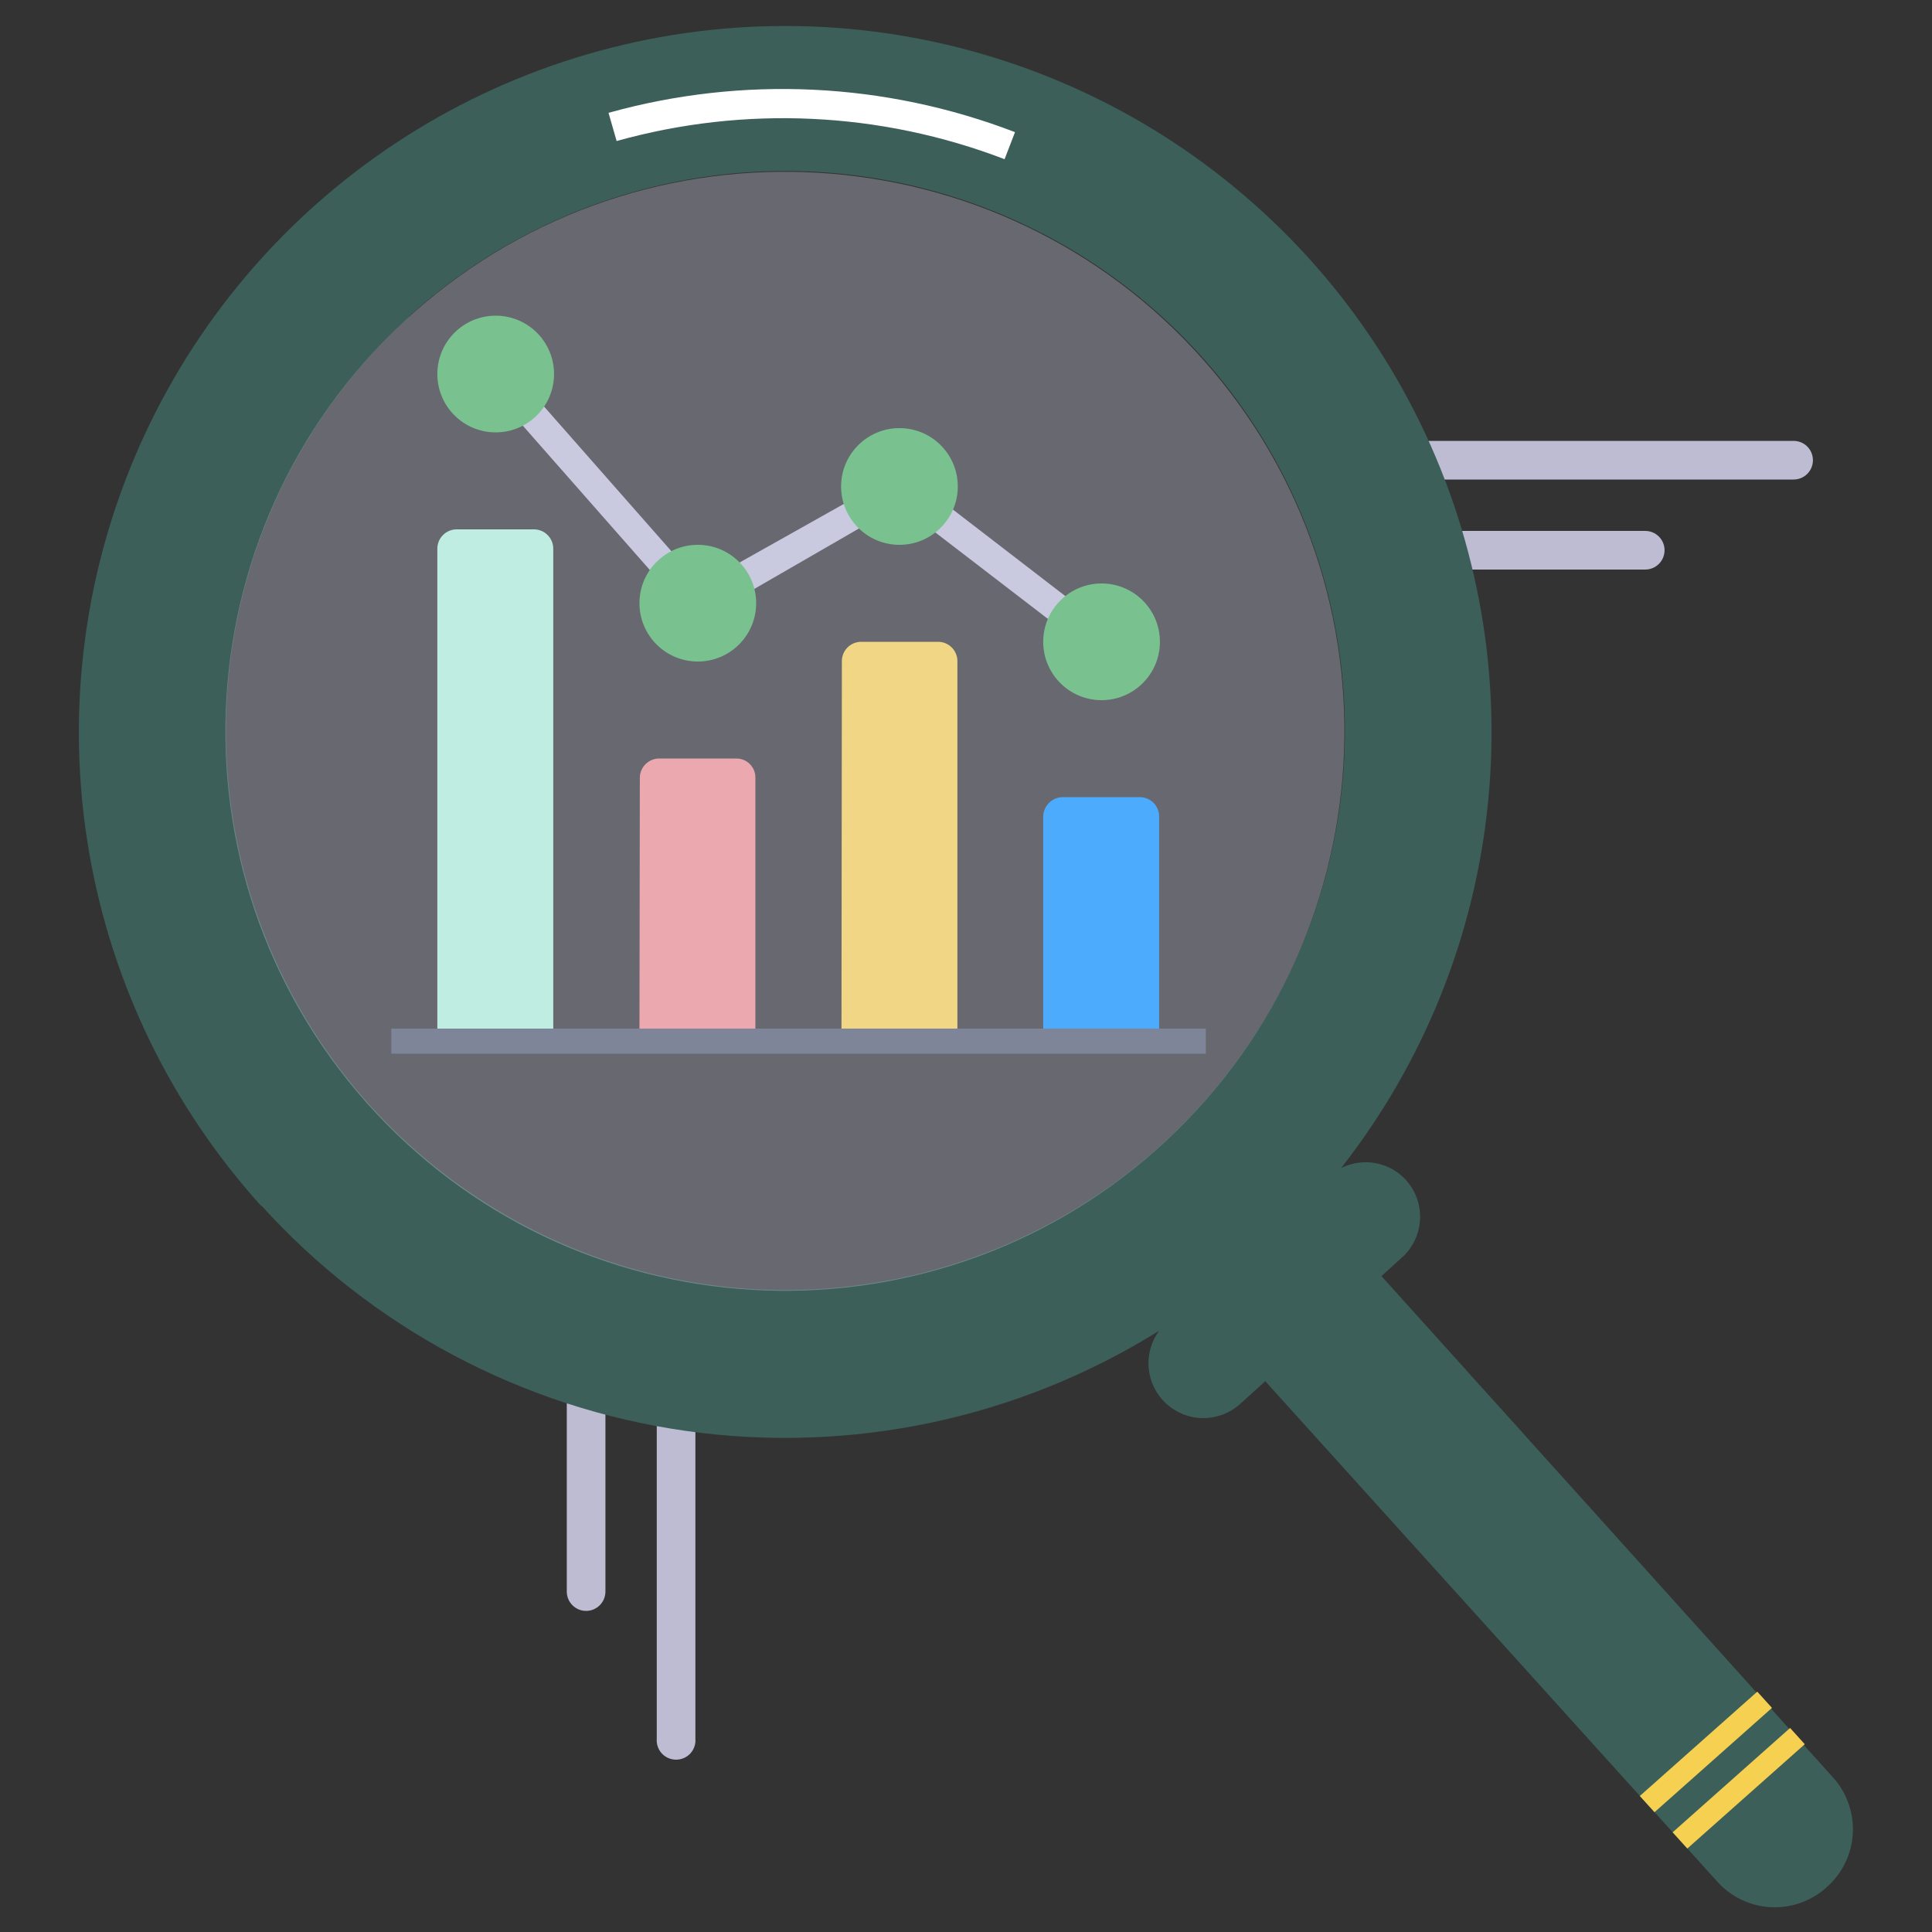
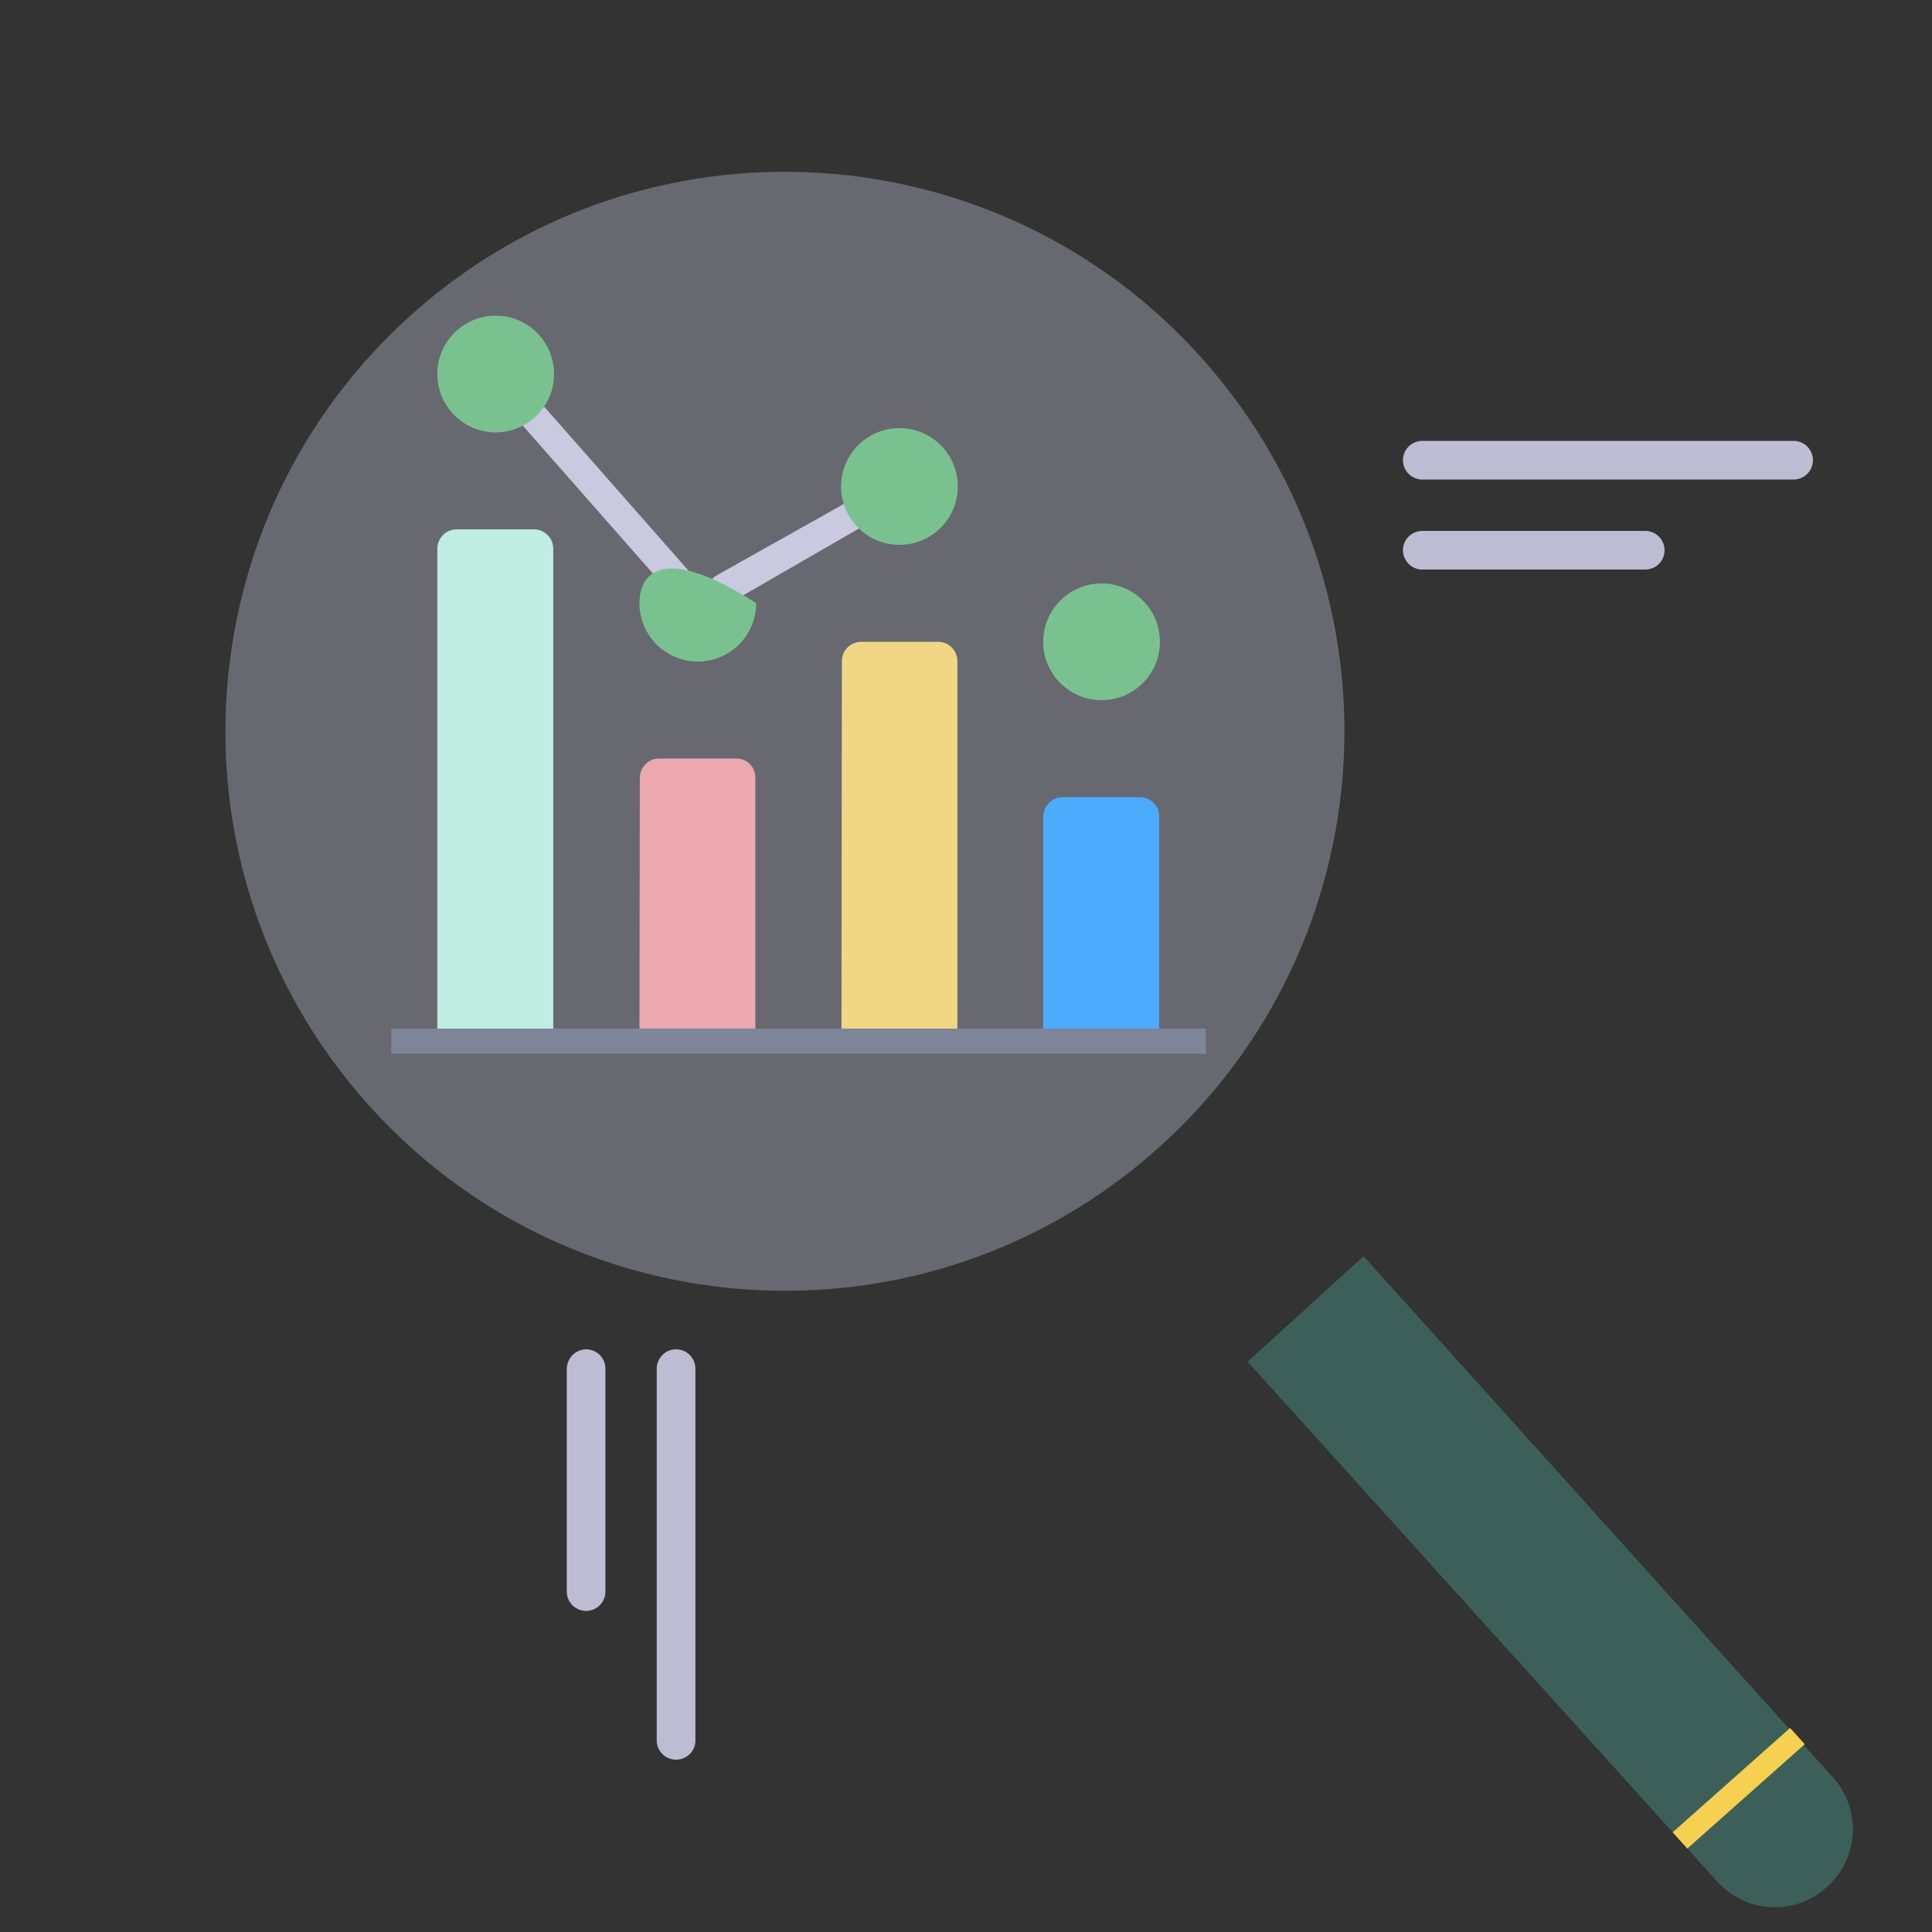
<svg xmlns="http://www.w3.org/2000/svg" width="60" height="60" viewBox="0 0 60 60" fill="none">
  <rect x="0" y="0" width="60" height="60" fill="#333333" stroke="none" />
  <g clip-path="url(#clip0_7622_75079)">
    <path d="M20.997 54.648C20.913 54.648 20.831 54.631 20.755 54.598C20.679 54.565 20.611 54.517 20.554 54.456C20.498 54.395 20.455 54.323 20.428 54.244C20.4 54.166 20.39 54.083 20.396 54V42.504C20.396 42.345 20.46 42.192 20.572 42.08C20.685 41.967 20.837 41.904 20.997 41.904C21.156 41.904 21.308 41.967 21.421 42.08C21.533 42.192 21.596 42.345 21.596 42.504V54C21.603 54.083 21.593 54.166 21.565 54.244C21.538 54.323 21.495 54.395 21.439 54.456C21.382 54.517 21.314 54.565 21.238 54.598C21.162 54.631 21.079 54.648 20.997 54.648Z" fill="#BEBCD2" />
    <path d="M18.202 50.028C18.042 50.028 17.89 49.965 17.777 49.852C17.665 49.74 17.602 49.587 17.602 49.428V42.504C17.605 42.346 17.669 42.195 17.781 42.083C17.893 41.971 18.043 41.907 18.202 41.904C18.361 41.904 18.513 41.967 18.626 42.08C18.738 42.192 18.802 42.345 18.802 42.504V49.428C18.802 49.587 18.738 49.74 18.626 49.852C18.513 49.965 18.361 50.028 18.202 50.028Z" fill="#BEBCD2" />
    <path d="M55.702 14.892H44.17C44.011 14.892 43.859 14.829 43.746 14.716C43.633 14.604 43.57 14.451 43.57 14.292C43.57 14.133 43.633 13.98 43.746 13.868C43.859 13.755 44.011 13.692 44.17 13.692H55.702C55.861 13.692 56.014 13.755 56.127 13.868C56.239 13.98 56.302 14.133 56.302 14.292C56.302 14.451 56.239 14.604 56.127 14.716C56.014 14.829 55.861 14.892 55.702 14.892Z" fill="#BEBCD2" />
    <path d="M51.094 17.688H44.17C44.011 17.688 43.859 17.625 43.746 17.512C43.633 17.4 43.57 17.247 43.57 17.088C43.57 16.929 43.633 16.776 43.746 16.664C43.859 16.551 44.011 16.488 44.17 16.488H51.094C51.253 16.488 51.406 16.551 51.519 16.664C51.631 16.776 51.694 16.929 51.694 17.088C51.694 17.247 51.631 17.4 51.519 17.512C51.406 17.625 51.253 17.688 51.094 17.688Z" fill="#BEBCD2" />
    <path d="M13.582 32.004H17.182V17.04C17.182 16.881 17.119 16.728 17.006 16.616C16.894 16.503 16.741 16.44 16.582 16.44H14.182C14.023 16.44 13.87 16.503 13.758 16.616C13.645 16.728 13.582 16.881 13.582 17.04V32.004Z" fill="#B1F0D5" />
    <path d="M19.859 32.004H23.459V24.156C23.461 24.078 23.447 24 23.418 23.927C23.389 23.855 23.346 23.788 23.291 23.733C23.237 23.677 23.171 23.632 23.099 23.602C23.027 23.572 22.95 23.556 22.871 23.556H20.471C20.312 23.556 20.16 23.619 20.047 23.732C19.935 23.844 19.871 23.997 19.871 24.156L19.859 32.004Z" fill="#EF8D8D" />
    <path d="M26.133 32.004H29.733V20.532C29.733 20.373 29.67 20.22 29.557 20.108C29.445 19.995 29.292 19.932 29.133 19.932H26.733C26.576 19.935 26.426 20 26.316 20.112C26.206 20.224 26.145 20.375 26.145 20.532L26.133 32.004Z" fill="#F6D051" />
    <path d="M32.398 32.004H35.998V25.356C35.998 25.197 35.935 25.044 35.823 24.932C35.71 24.819 35.558 24.756 35.398 24.756H32.998C32.84 24.759 32.689 24.823 32.578 24.935C32.466 25.047 32.401 25.198 32.398 25.356V32.004Z" fill="#0D91FE" />
-     <path d="M33.141 19.56C33.21 19.56 33.277 19.545 33.34 19.516C33.402 19.487 33.457 19.445 33.501 19.392C33.57 19.297 33.599 19.179 33.584 19.063C33.568 18.947 33.508 18.841 33.417 18.768L29.193 15.516C29.099 15.442 28.979 15.408 28.86 15.422C28.741 15.435 28.632 15.495 28.557 15.588C28.487 15.685 28.457 15.805 28.473 15.923C28.488 16.041 28.549 16.149 28.641 16.224L32.877 19.476C32.952 19.534 33.046 19.564 33.141 19.56Z" fill="#BEBCD2" />
    <path d="M22.464 18.72C22.535 18.738 22.609 18.738 22.68 18.72L27.252 16.08C27.305 16.052 27.352 16.014 27.39 15.968C27.428 15.921 27.457 15.868 27.473 15.81C27.49 15.753 27.495 15.692 27.488 15.633C27.481 15.573 27.462 15.516 27.431 15.464C27.401 15.412 27.361 15.367 27.313 15.331C27.265 15.295 27.21 15.269 27.152 15.255C27.094 15.241 27.033 15.238 26.974 15.248C26.915 15.258 26.858 15.28 26.808 15.312L22.236 17.88C22.134 17.94 22.059 18.038 22.028 18.152C21.997 18.266 22.011 18.388 22.068 18.492C22.109 18.561 22.167 18.618 22.236 18.658C22.305 18.698 22.384 18.719 22.464 18.72Z" fill="#BEBCD2" />
    <path d="M21.142 18.576C21.229 18.578 21.315 18.554 21.388 18.508C21.462 18.461 21.52 18.394 21.556 18.315C21.592 18.236 21.603 18.148 21.59 18.062C21.576 17.976 21.537 17.896 21.479 17.832L16.198 11.832C16.115 11.75 16.003 11.704 15.886 11.704C15.77 11.704 15.658 11.75 15.575 11.832C15.492 11.917 15.445 12.031 15.445 12.15C15.445 12.269 15.492 12.383 15.575 12.468L20.855 18.468C20.934 18.538 21.037 18.577 21.142 18.576Z" fill="#BEBCD2" />
    <path d="M15.394 13.428C16.395 13.428 17.206 12.617 17.206 11.616C17.206 10.615 16.395 9.804 15.394 9.804C14.393 9.804 13.582 10.615 13.582 11.616C13.582 12.617 14.393 13.428 15.394 13.428Z" fill="#4CB261" />
-     <path d="M21.671 20.544C22.672 20.544 23.483 19.733 23.483 18.732C23.483 17.731 22.672 16.92 21.671 16.92C20.671 16.92 19.859 17.731 19.859 18.732C19.859 19.733 20.671 20.544 21.671 20.544Z" fill="#4CB261" />
+     <path d="M21.671 20.544C22.672 20.544 23.483 19.733 23.483 18.732C20.671 16.92 19.859 17.731 19.859 18.732C19.859 19.733 20.671 20.544 21.671 20.544Z" fill="#4CB261" />
    <path d="M27.933 16.92C28.934 16.92 29.745 16.109 29.745 15.108C29.745 14.107 28.934 13.296 27.933 13.296C26.932 13.296 26.121 14.107 26.121 15.108C26.121 16.109 26.932 16.92 27.933 16.92Z" fill="#4CB261" />
    <path d="M34.21 21.744C35.211 21.744 36.022 20.933 36.022 19.932C36.022 18.931 35.211 18.12 34.21 18.12C33.21 18.12 32.398 18.931 32.398 19.932C32.398 20.933 33.21 21.744 34.21 21.744Z" fill="#4CB261" />
    <path d="M12.153 32.724H37.449V31.944L12.153 31.944V32.724Z" fill="#535B6C" />
    <path d="M56.758 58.584C57.228 58.157 57.51 57.561 57.541 56.927C57.573 56.292 57.352 55.672 56.926 55.2L42.346 39.012L38.746 42.288L53.314 58.416C53.526 58.658 53.785 58.854 54.075 58.994C54.364 59.134 54.679 59.214 55.001 59.23C55.322 59.245 55.643 59.196 55.945 59.085C56.247 58.974 56.523 58.804 56.758 58.584Z" fill="#3C5F59" />
-     <path d="M8.097 37.416C11.548 41.24 16.235 43.728 21.336 44.443C26.437 45.158 31.628 44.056 35.997 41.328C35.748 41.667 35.633 42.087 35.675 42.506C35.717 42.925 35.913 43.314 36.224 43.597C36.536 43.881 36.942 44.039 37.363 44.041C37.784 44.043 38.191 43.889 38.505 43.608L43.545 39.048C43.878 38.745 44.078 38.322 44.1 37.873C44.123 37.423 43.966 36.983 43.665 36.648C43.416 36.374 43.084 36.189 42.72 36.122C42.356 36.055 41.98 36.109 41.649 36.276C44.228 32.986 45.813 29.028 46.218 24.867C46.623 20.706 45.83 16.517 43.934 12.791C42.038 9.066 39.116 5.96 35.514 3.839C31.911 1.719 27.778 0.671 23.6 0.821C19.423 0.971 15.375 2.311 11.933 4.684C8.492 7.057 5.8 10.364 4.175 14.215C2.55 18.066 2.059 22.302 2.76 26.423C3.461 30.544 5.326 34.379 8.133 37.476L8.097 37.416ZM12.717 9.816C15.263 7.507 18.436 6.005 21.836 5.499C25.235 4.994 28.708 5.508 31.816 6.976C34.923 8.445 37.525 10.802 39.293 13.749C41.06 16.697 41.914 20.102 41.747 23.535C41.579 26.968 40.397 30.274 38.35 33.035C36.303 35.795 33.483 37.887 30.247 39.046C27.012 40.204 23.505 40.377 20.171 39.542C16.837 38.707 13.825 36.902 11.517 34.356C9.985 32.667 8.801 30.692 8.033 28.545C7.264 26.398 6.926 24.121 7.037 21.843C7.148 19.566 7.707 17.332 8.682 15.271C9.657 13.209 11.028 11.36 12.717 9.828V9.816Z" fill="#3C5F59" />
-     <path d="M31.198 4.944L31.522 4.104C27.488 2.553 23.062 2.342 18.898 3.504L19.15 4.38C23.123 3.269 27.347 3.467 31.198 4.944Z" fill="white" />
    <path d="M52.401 57.408L51.945 56.904L55.593 53.664L56.049 54.168L52.401 57.408Z" fill="#F6D051" />
-     <path d="M51.382 56.28L50.926 55.776L54.574 52.536L55.03 53.04L51.382 56.28Z" fill="#F6D051" />
    <g opacity="0.3">
      <path d="M35.901 35.715C43.083 29.349 43.745 18.368 37.38 11.186C31.015 4.004 20.033 3.342 12.851 9.707C5.67 16.072 5.008 27.054 11.373 34.236C17.738 41.418 28.72 42.08 35.901 35.715Z" fill="#E4E9FF" />
    </g>
  </g>
  <defs>
    <clipPath id="clip0_7622_75079">
      <rect width="60" height="60" fill="white" />
    </clipPath>
  </defs>
</svg>